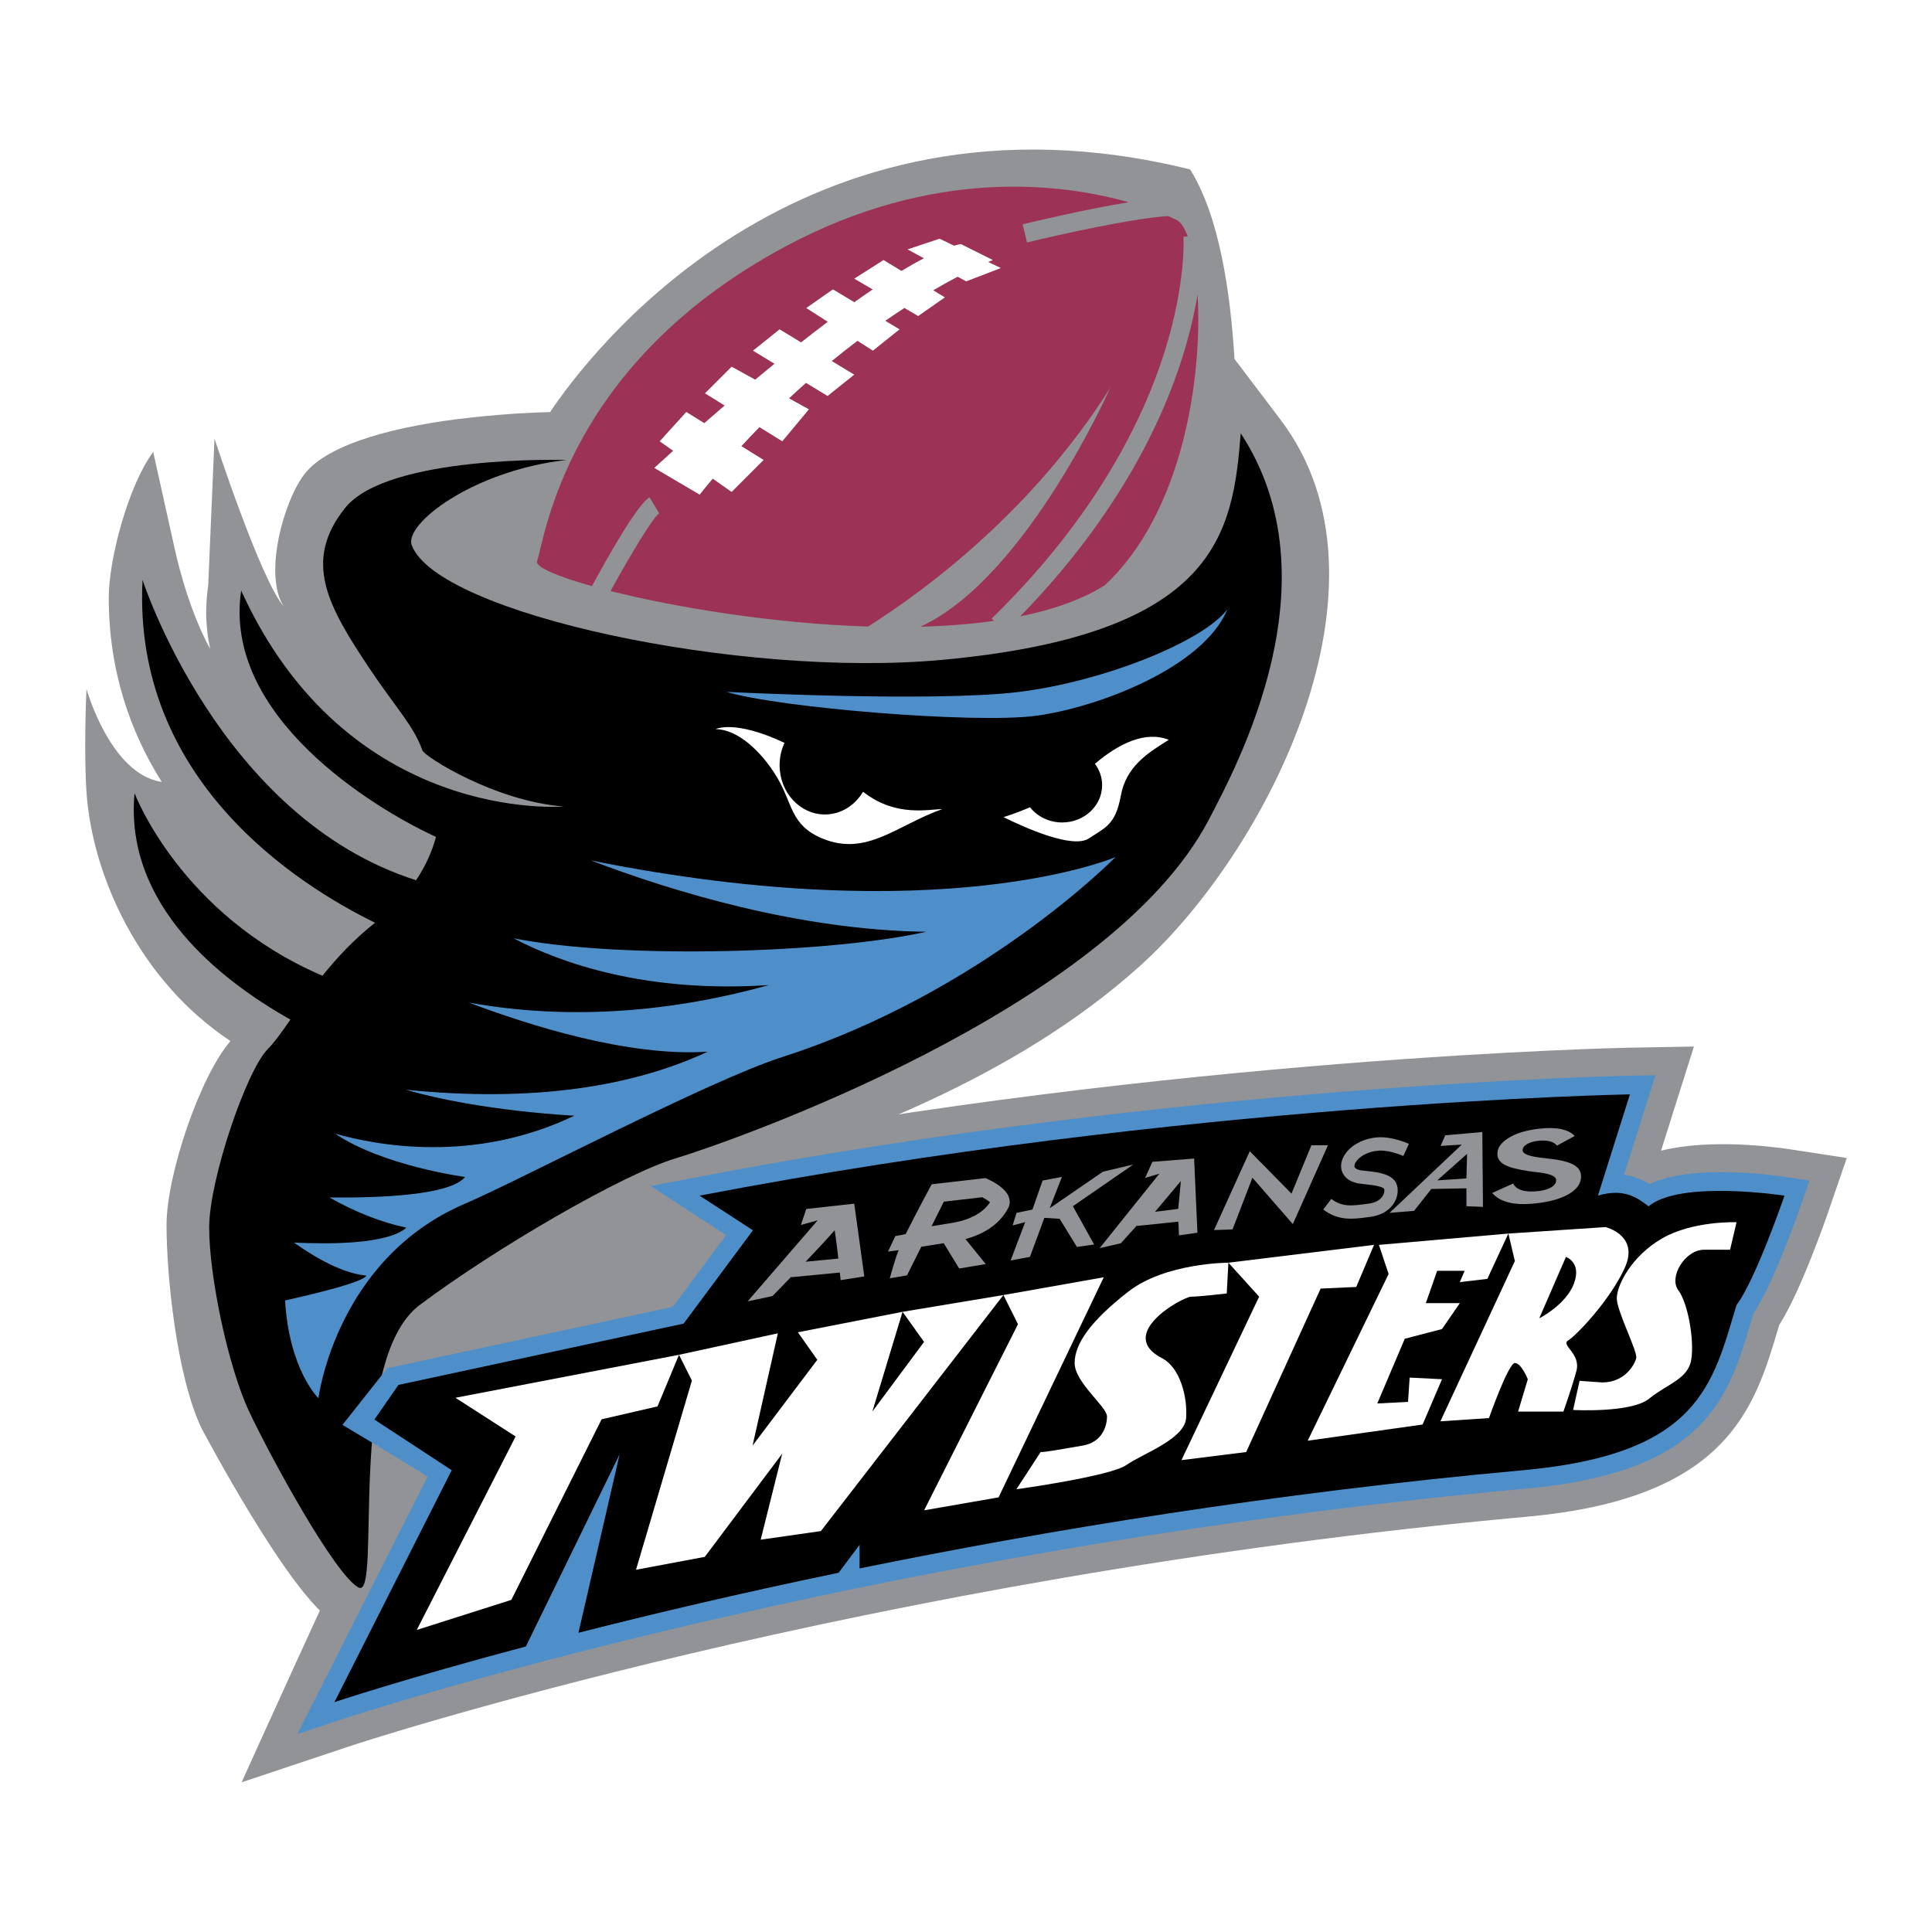
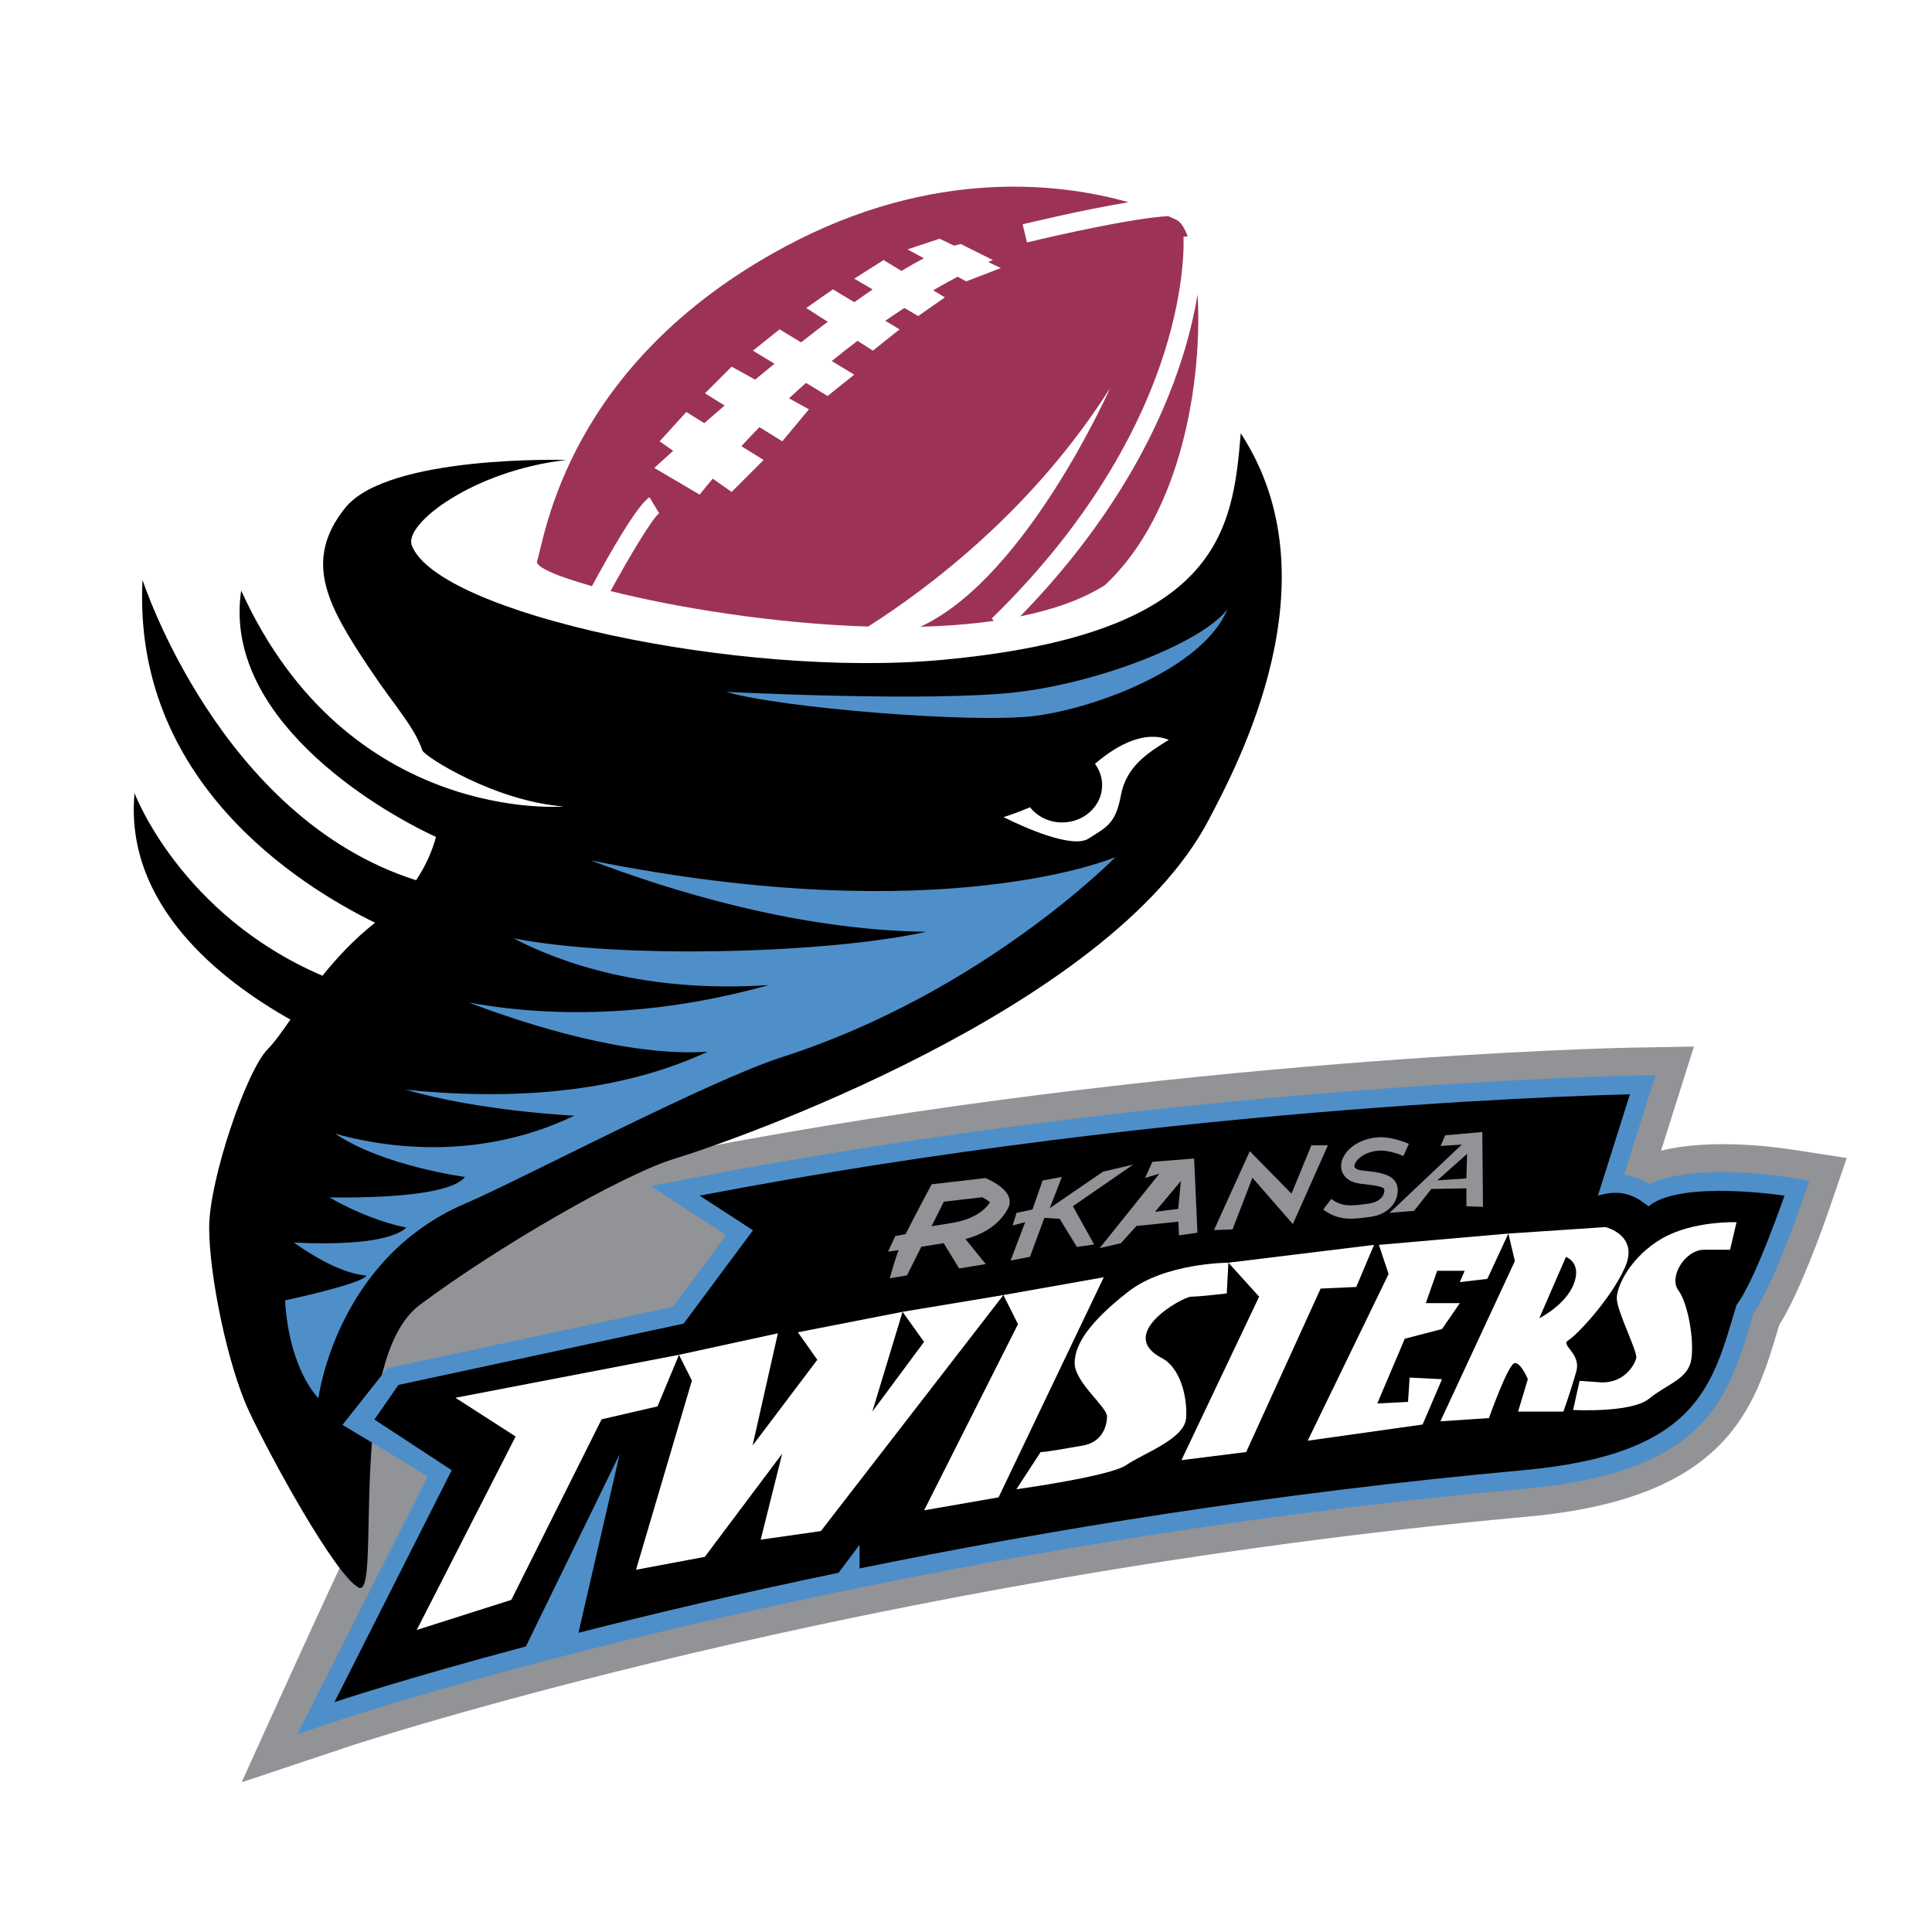
<svg xmlns="http://www.w3.org/2000/svg" version="1.0" id="Layer_1" x="0px" y="0px" width="192.756px" height="192.756px" viewBox="0 0 192.756 192.756" enable-background="new 0 0 192.756 192.756" xml:space="preserve">
  <g>
-     <polygon fill-rule="evenodd" clip-rule="evenodd" fill="#FFFFFF" points="0,0 192.756,0 192.756,192.756 0,192.756 0,0  " />
-     <path fill-rule="evenodd" clip-rule="evenodd" fill="#919396" d="M127.778,41.901c-0.001,0-2.688-3.547-4.611-6.087   c-0.411-6.594-1.479-14.187-4.431-18.912C79.48,7.21,58.332,35.933,54.883,41.113c-1.424,0.032-4.15,0.145-7.686,0.521   c-7.637,0.815-14.382,2.62-16.754,5.585c-2.111,2.639-4.199,10.107-2.127,13.297c-2.307-2.635-6.915-16.754-6.915-16.754   l-0.629,14.669c-0.135,0.907-0.199,1.794-0.199,2.663c0,1.259,0.145,2.473,0.393,3.65c-2.418-4.435-3.526-9.991-3.554-10.078   l-2.127-9.574c-2.394,3.191-4.434,10.547-4.434,14.54c0,7.318,2.156,13.398,5.281,18.375c-5.103-0.736-7.496-9.246-7.496-9.246   c-0.059,0.642-0.266,6.648,0,10.372c0.585,8.182,5.211,18.676,14.361,24.733c-3.04,3.492-6.382,13.35-6.382,18.35   c0,5.012,0.993,14.975,3.457,20.211c0.078,0.166,8.975,17.014,13.297,19.414c1.137,0.633,3.255,0.078,4.361-0.559   c2.208-1.268,2.256-3.633,2.373-9.348c0.11-5.359,0.338-16.506,3.771-19.082c7.435-5.576,19.795-12.693,24.491-14.102   c15.859-4.756,32.845-11.131,45.319-22.332C126.413,84.986,140.106,58.175,127.778,41.901L127.778,41.901z" />
    <path fill-rule="evenodd" clip-rule="evenodd" fill="#919396" d="M165.121,104.484l-2.589,0.045   c-0.448,0.01-45.396,0.918-93.608,10.189l-11.337,2.18c0,0-5.971,2.271-3.74,3.721c-1.296,1.744-7.904,1.311-8.51,2.127   c-1.91,0.41-8.363,11.262-8.363,11.262l-5.031,7.268c0,0,0.911,0.631,1.588,1.1c-0.452,0.689-1.059,1.615-1.059,1.615   s1.152,7.846,3.024,9.074c-1.879,3.715-11.39,24.756-11.39,24.756l10.737-3.588c0.503-0.168,51.162-16.881,117.556-22.916   c19.989-1.818,22.667-10.861,25.03-18.842c0,0.002,0.042-0.137,0.086-0.285c2.088-3.283,4.456-10.02,4.927-11.387l1.81-5.268   l-5.504-0.846c-2.025-0.311-8.225-1.086-13.027,0.117c0.928-2.939,3.282-10.393,3.282-10.393L165.121,104.484L165.121,104.484z" />
    <path fill-rule="evenodd" clip-rule="evenodd" d="M123.789,43.23c-0.798,9.84-2.163,20.061-29.786,22.605   C73.792,67.697,43.63,61.196,41.081,54.4c-0.797-2.127,6.117-7.446,15.425-8.51c0,0-17.818-0.532-22.073,4.787   c-4.255,5.319-1.708,9.804,2.394,15.957c2.659,3.989,4.448,5.765,5.319,8.244c0.205,0.583,7.18,5.053,14.095,5.585   c0.029,0.002-21.542,1.861-32.179-21.542C22.2,71.42,37.178,80.59,43.5,83.501c-0.385,1.406-1.009,2.868-1.987,4.319   c-19.624-6.226-27.292-29.962-27.292-29.962C13.203,77.821,29.66,88.265,37.418,92.061c-2.094,1.651-3.81,3.502-5.244,5.289   c-14.196-6.076-18.751-18.217-18.751-18.217c-1.032,11.176,8.607,18.682,15.551,22.592c-0.868,1.25-1.599,2.283-2.254,2.938   c-2.128,2.129-5.851,13.031-5.851,17.818s1.862,13.828,3.989,18.35s8.51,16.223,10.904,17.553c2.393,1.33-1.33-22.605,6.116-28.189   c7.446-5.586,20.212-13.031,25.53-14.627c5.319-1.596,43.239-14.781,53.188-33.774C123.522,76.207,133.363,57.857,123.789,43.23   L123.789,43.23z" />
    <path fill-rule="evenodd" clip-rule="evenodd" fill="#4F8FC9" d="M162.583,107.322c-0.446,0.008-45.128,0.908-93.131,10.139   l-4.535,0.873c0,0,5.958,3.871,7.529,4.893c-1.506,2.029-4.711,6.342-5.314,7.154c-1.305,0.281-28.49,6.125-28.49,6.125   l-4.474,5.654c0,0,6.621,3.941,8.491,5.166c-1.316,2.602-12.994,25.691-12.994,25.691l4.294-1.434   c0.506-0.17,51.371-16.975,118.188-23.049c18.103-1.646,20.29-9.031,22.606-16.854c0,0,0.116-0.391,0.199-0.67   c1.972-2.842,4.551-10.25,4.85-11.117l0.724-2.107l-2.202-0.338c-1.682-0.258-9.535-1.311-13.757,0.693   c-0.659-0.412-1.482-0.799-2.53-0.939c0.91-2.885,3.135-9.928,3.135-9.928L162.583,107.322L162.583,107.322z" />
    <path fill-rule="evenodd" clip-rule="evenodd" d="M164.478,120.354c-1.063-0.799-2.394-1.861-5.053-1.064l3.191-10.105   c0,0-44.412,0.797-92.813,10.105l5.319,3.457l-6.915,9.309l-28.456,6.117l-2.394,3.457l7.712,5.053l-11.701,23.137   c0,0,6.934-2.318,19.098-5.551l9.357-19.182l-4.111,17.816c7.293-1.859,16.034-3.928,25.958-5.99l2.088-2.785v2.355   c18.651-3.807,41.282-7.533,66.219-9.801c17.552-1.596,18.882-8.51,21.275-16.488c1.861-2.395,4.787-10.904,4.787-10.904   S167.669,117.693,164.478,120.354L164.478,120.354z" />
    <polygon fill-rule="evenodd" clip-rule="evenodd" fill="#FFFFFF" points="45.439,139.457 51.444,143.318 41.579,162.621    51.016,159.619 60.023,141.604 65.6,140.316 67.744,135.168 45.439,139.457  " />
    <polygon fill-rule="evenodd" clip-rule="evenodd" fill="#FFFFFF" points="77.609,133.023 67.744,135.168 69.031,137.742    63.455,156.615 70.318,155.328 78.039,145.035 75.894,153.613 81.899,152.756 100.111,129.207 90.048,130.879 92.193,133.881    87.033,140.834 90.048,130.879 79.605,132.922 81.543,135.666 75.084,144.225 77.609,133.023  " />
    <polygon fill-rule="evenodd" clip-rule="evenodd" fill="#FFFFFF" points="100.111,129.207 110.123,127.432 99.628,149.391    92.2,150.684 101.565,132.113 100.111,129.207  " />
    <path fill-rule="evenodd" clip-rule="evenodd" fill="#FFFFFF" d="M122.557,125.979c0,0-6.298,0-10.012,2.906   s-5.328,5.166-5.328,7.104s3.229,4.361,3.229,5.33s-0.484,2.582-2.423,2.906c-1.938,0.322-3.552,0.646-4.197,0.646l-2.422,3.713   c0,0,9.365-1.291,10.979-2.422s5.792-2.568,5.953-4.666c0.161-2.1-0.596-5.055-2.394-5.984c-4.683-2.422,2.092-6.143,2.899-6.143   c0.807,0,3.552-0.322,3.552-0.322L122.557,125.979L122.557,125.979z" />
    <polygon fill-rule="evenodd" clip-rule="evenodd" fill="#FFFFFF" points="137.088,124.201 135.312,128.4 131.76,128.562    124.332,144.871 117.874,145.678 125.624,129.369 122.557,125.979 137.088,124.201  " />
    <polygon fill-rule="evenodd" clip-rule="evenodd" fill="#FFFFFF" points="150.49,123.072 148.392,127.594 145.646,127.916    146.131,126.785 143.386,126.785 142.255,130.016 145.646,130.016 143.87,132.598 140.156,133.566 137.411,140.025    140.479,139.865 140.641,137.443 143.87,137.604 141.933,142.125 130.469,143.74 138.541,127.107 137.573,124.201 150.49,123.072     " />
    <path fill-rule="evenodd" clip-rule="evenodd" fill="#FFFFFF" d="M160.179,122.426c0,0,3.391,0.807,1.938,4.037   c-1.453,3.229-4.844,6.781-5.651,7.266s1.292,1.291,0.808,3.068c-0.485,1.775-1.292,4.037-1.292,4.037h-4.521l0.969-3.23   c0,0-0.646-1.615-1.292-1.615c-0.646,0-2.583,5.49-2.583,5.49l-4.845,0.324l7.428-15.986l-0.646-2.744L160.179,122.426   L160.179,122.426z" />
    <path fill-rule="evenodd" clip-rule="evenodd" fill="#FFFFFF" d="M173.254,121.941c0,0-4.356-0.162-7.424,1.615   c-3.068,1.775-4.521,4.682-4.521,5.975c0,1.291,2.1,5.328,1.938,5.973c-0.161,0.646-1.13,2.422-3.391,2.422l-2.261-0.16   l-0.646,2.906c0,0,5.812,0.324,7.589-1.131c1.776-1.453,3.875-1.938,4.198-3.875s-0.323-5.65-1.291-6.943   c-0.97-1.291,0.645-4.037,2.583-4.037c1.938,0,2.583,0,2.583,0L173.254,121.941L173.254,121.941z" />
    <path fill-rule="evenodd" clip-rule="evenodd" fill="#4F8FC9" d="M58.94,85.842c8.096,3.085,20.733,6.96,33.467,7.12   c-9.471,2.131-30.329,2.786-41.17,0.651c4.666,2.443,13.135,5.491,25.479,4.667c-9.306,2.598-19.668,3.609-29.941,1.746   c5.866,2.225,15.896,5.432,23.825,4.902c-7.431,3.469-17.401,5.09-30.122,3.791c7.395,2.156,16.824,2.592,16.824,2.592   c-9.983,4.793-19.667,2.988-23.873,1.791c4.788,3.234,12.969,4.326,12.969,4.326c-1.495,1.828-8.491,2.098-13.531,2.043   c2.584,1.482,5.394,2.553,7.68,3.01c-1.878,1.689-7.867,1.656-11.225,1.49c2.259,1.594,4.854,3.059,7.235,3.297   c-0.31,0.619-4.594,1.691-8.115,2.477c0.412,6.955,3.328,9.756,3.328,9.756S33.5,125.615,46.4,120.088   c5.585-2.395,24.201-12.234,31.647-14.627c20.021-6.436,33.243-19.946,33.243-19.946S94.102,92.916,58.94,85.842L58.94,85.842z" />
    <path fill-rule="evenodd" clip-rule="evenodd" fill="#4F8FC9" d="M72.462,69.027c0,0,20.744,1.063,29.254,0   c8.51-1.064,18.35-5.053,20.743-8.245c-2.394,5.851-13.031,9.84-19.147,10.638C97.195,72.218,77.781,70.622,72.462,69.027   L72.462,69.027z" />
-     <path fill-rule="evenodd" clip-rule="evenodd" fill="#FFFFFF" d="M86.291,79.132c-0.062-0.047-0.124-0.092-0.186-0.139   c-0.804,1.362-2.205,2.266-3.803,2.266c-2.497,0-4.521-2.203-4.521-4.92c0-0.8,0.179-1.554,0.491-2.222   c-5.019-2.361-6.874-1.368-6.874-1.368c2.127,0,4.521,2.127,6.117,4.787c1.596,2.66,1.33,4.787,4.521,6.117   c4.426,1.844,7.446-1.33,11.967-2.925C92.674,80.728,89.482,81.526,86.291,79.132L86.291,79.132z" />
    <path fill-rule="evenodd" clip-rule="evenodd" fill="#FFFFFF" d="M109.243,76.208c0.45,0.603,0.717,1.335,0.717,2.126   c0,2.056-1.786,3.723-3.989,3.723c-1.315,0-2.479-0.597-3.204-1.513c-1.497,0.636-2.646,0.981-2.646,0.981   c2.128,1.063,6.914,3.191,8.51,2.127s2.66-1.33,3.191-4.255c0.532-2.925,2.659-4.255,4.787-5.585   C114.321,72.899,111.641,74.148,109.243,76.208L109.243,76.208z" />
    <path fill-rule="evenodd" clip-rule="evenodd" fill="#9C3357" d="M117.962,35.665c-1.992,6.328-6.413,15.819-16.177,25.83   c3.267-0.663,6.162-1.667,8.44-3.105c7.738-7.199,9.753-20.607,9.257-29.019C119.189,31.143,118.718,33.264,117.962,35.665   L117.962,35.665z" />
    <path fill-rule="evenodd" clip-rule="evenodd" fill="#9C3357" d="M118.498,23.586c-0.315-0.859-0.687-1.428-1.092-1.63   c0,0-0.297-0.155-0.856-0.396c-3.511,0.2-11.137,1.91-14.081,2.63l-0.442-1.808c0.34-0.083,5.939-1.446,10.57-2.204   c-6.609-1.871-19.392-3.554-34.284,4.438C56.506,36.316,54.378,53.602,53.581,55.996c-0.184,0.553,1.931,1.489,5.478,2.483   c1.703-3.146,4.536-8.141,5.745-8.866l0.958,1.596l0.008-0.005c-0.642,0.445-2.848,4.098-4.856,7.766   c6.424,1.617,16.191,3.247,25.699,3.542c6.028-3.831,16.467-11.658,24.147-23.803c0,0-8.244,18.616-18.616,23.669   c-0.107,0.052-0.21,0.102-0.315,0.152c2.541-0.067,5.009-0.256,7.337-0.587l-0.226-0.232c10.535-10.265,15.176-20.077,17.214-26.5   c2.208-6.956,1.924-11.55,1.921-11.595L118.498,23.586L118.498,23.586z" />
    <path fill-rule="evenodd" clip-rule="evenodd" fill="#FFFFFF" d="M96.397,28.072l3.458-1.33l-1.265-0.604   c0.304-0.13,0.467-0.193,0.467-0.193l-3.191-1.596c-0.214,0.041-0.439,0.098-0.671,0.165l-1.457-0.697l-3.191,1.063l1.631,0.89   c-0.711,0.366-1.462,0.79-2.241,1.26l-1.784-1.086l-2.925,1.861l1.838,1.072c-0.601,0.408-1.211,0.834-1.828,1.274L83.1,28.87   l-2.66,1.861l2.145,1.373c-0.889,0.671-1.779,1.36-2.661,2.056l-2.143-1.301l-2.659,2.127l2.147,1.304   c-0.654,0.533-1.297,1.064-1.925,1.588l-2.35-1.296l-2.659,2.659l1.961,1.218c-0.715,0.615-1.394,1.204-2.027,1.758l-1.796-1.114   l-2.659,2.925l1.347,0.948c-1.185,1.067-1.879,1.711-1.879,1.711l4.521,2.66c0.436-0.542,0.871-1.072,1.308-1.591l1.884,1.325   l3.191-3.191l-2.217-1.376c0.602-0.652,1.204-1.286,1.803-1.898l2.275,1.413l2.66-3.191l-1.986-1.096   c0.57-0.531,1.136-1.045,1.696-1.54l2.151,1.306l2.66-2.127l-2.242-1.361c0.875-0.715,1.732-1.386,2.567-2.016l1.536,0.983   l2.66-2.127l-1.426-0.855c0.658-0.454,1.296-0.88,1.91-1.278l1.377,0.804l2.66-1.862l-1.164-0.708   c0.9-0.524,1.717-0.973,2.439-1.352L96.397,28.072L96.397,28.072z" />
    <path fill-rule="evenodd" clip-rule="evenodd" d="M156.233,125.406c0,0,1.596,0.531,0.798,2.66   c-0.798,2.127-3.457,3.457-3.457,3.457L156.233,125.406L156.233,125.406z" />
-     <path fill-rule="evenodd" clip-rule="evenodd" fill="#919396" d="M86.232,127.348l-1.005-7.26l-4.787,0.531l-0.532,1.596   l1.67-0.463l-6.989,8.086l2.482-0.531c0,0,0.805-0.818,1.882-1.936l0.01,0.057l4.83-0.467c0.047,0.465,0.075,0.76,0.075,0.76   L86.232,127.348L86.232,127.348z M80.378,125.883c1.038-1.092,2.116-2.246,2.899-3.137c0.135,0.857,0.265,1.906,0.367,2.82   L80.378,125.883L80.378,125.883z" />
    <path fill-rule="evenodd" clip-rule="evenodd" fill="#919396" d="M100.656,119.436c-0.318-0.898-1.575-1.553-2.102-1.791   l-0.234-0.107l-0.257,0.029l-5.11,0.59c0,0-1.565,2.908-2.584,4.945c0.148,0.02-1.03,0.215-1.042,0.217l-0.731,1.555   c0.001,0,1.056-0.146,1.073-0.148c-0.285,0.57-0.896,2.809-0.896,2.809l1.719-0.293c0,0,0.765-1.529,1.428-2.855   c0.651-0.1,1.407-0.219,2.234-0.354l1.542,2.523l2.651-0.439l-2.02-2.496c2.689-0.717,3.823-2.221,4.271-3.115   c0.094-0.188,0.142-0.391,0.142-0.598C100.739,119.75,100.712,119.59,100.656,119.436L100.656,119.436z M95.003,122.006   c-0.732,0.123-1.423,0.234-2.061,0.336c0.572-1.146,1.092-2.186,1.225-2.451c0.742-0.086,3.396-0.393,3.832-0.443   c0.303,0.158,0.601,0.35,0.776,0.498C98.327,120.643,97.301,121.623,95.003,122.006L95.003,122.006z" />
    <polygon fill-rule="evenodd" clip-rule="evenodd" fill="#919396" points="113.062,116.188 110.049,116.896 104.729,120.543    105.948,117.418 104.021,117.783 103.01,120.674 101.424,121.006 101.027,122.262 102.283,121.932 100.829,125.76 102.758,125.396    104.197,121.506 105.72,121.6 107.442,124.404 109.162,124.164 107.042,120.344 113.062,116.188  " />
    <path fill-rule="evenodd" clip-rule="evenodd" fill="#919396" d="M119.469,122.988l-0.331-7.402l-4.164,0.33l-0.726,1.607   l1.424-0.426l-5.958,7.428l2.116-0.488c0,0,0.687-0.752,1.604-1.777l0.009,0.053l4.116-0.43c0.041,0.426,0.059,1.369,0.059,1.369   L119.469,122.988L119.469,122.988z" />
    <polygon fill-rule="evenodd" clip-rule="evenodd" points="115.238,120.902 117.552,120.609 117.815,117.832 115.238,120.902  " />
    <polygon fill-rule="evenodd" clip-rule="evenodd" fill="#919396" points="121.12,122.725 124.689,114.857 128.854,119.088    130.837,114.264 132.489,114.264 128.986,122.129 124.954,117.502 122.972,122.658 121.12,122.725  " />
    <polygon fill-rule="evenodd" clip-rule="evenodd" fill="#919396" points="144.188,113.271 147.891,112.941 147.956,120.41    146.304,120.344 146.304,118.559 142.801,118.625 141.082,120.807 138.637,121.006 145.841,114.197 143.727,114.33    144.188,113.271  " />
    <polygon fill-rule="evenodd" clip-rule="evenodd" points="143.396,117.766 146.37,115.123 146.304,117.568 143.396,117.766  " />
-     <path fill-rule="evenodd" clip-rule="evenodd" fill="#919396" d="M148.871,119.025l2.094-0.945   c0.164,0.322,0.458,0.549,0.881,0.676c0.423,0.129,0.963,0.156,1.621,0.082c0.565-0.064,1.007-0.197,1.324-0.395   s0.473-0.436,0.465-0.715c-0.01-0.369-0.591-0.621-1.743-0.756c-0.39-0.041-0.689-0.08-0.899-0.113   c-1.183-0.17-2.013-0.383-2.49-0.643c-0.476-0.26-0.719-0.615-0.73-1.062c-0.016-0.613,0.356-1.152,1.117-1.621   c0.76-0.471,1.775-0.777,3.046-0.922c0.853-0.098,1.585-0.084,2.198,0.043c0.613,0.129,1.063,0.357,1.353,0.689l-1.776,0.957   c-0.138-0.197-0.372-0.34-0.704-0.428c-0.333-0.086-0.716-0.105-1.149-0.057c-0.479,0.055-0.863,0.17-1.148,0.344   c-0.287,0.176-0.428,0.381-0.421,0.615c0.009,0.355,0.667,0.604,1.976,0.748c0.412,0.043,0.731,0.082,0.958,0.113   c1.024,0.135,1.761,0.334,2.208,0.602c0.447,0.266,0.678,0.635,0.69,1.107c0.018,0.686-0.369,1.268-1.159,1.748   s-1.889,0.801-3.296,0.961c-1.081,0.123-1.981,0.102-2.703-0.068C149.858,119.816,149.289,119.496,148.871,119.025L148.871,119.025   z" />
    <path fill-rule="evenodd" clip-rule="evenodd" fill="#919396" d="M137.544,113.467c-1.497,0.078-2.852,0.807-3.45,1.855   c-0.343,0.598-0.387,1.213-0.127,1.729c0.291,0.576,0.912,0.947,1.75,1.045l0.402,0.045c1.292,0.135,1.962,0.309,1.991,0.514   c0.036,0.254-0.042,0.523-0.22,0.758c-0.271,0.355-0.74,0.594-1.323,0.67l-0.296,0.039c-1.374,0.186-2.366,0.318-3.445-0.504   l-0.806,1.057c1.517,1.156,2.997,0.957,4.429,0.766l0.29-0.039c0.938-0.123,1.723-0.543,2.21-1.184   c0.396-0.521,0.564-1.143,0.478-1.75c-0.19-1.336-1.912-1.518-3.169-1.648l-0.386-0.043c-0.435-0.051-0.658-0.207-0.718-0.324   c-0.071-0.141,0.028-0.354,0.094-0.471c0.374-0.654,1.324-1.131,2.365-1.186c1.074-0.057,2.389,0.531,2.401,0.537l0.549-1.211   C140.498,114.092,138.946,113.395,137.544,113.467L137.544,113.467z" />
  </g>
</svg>